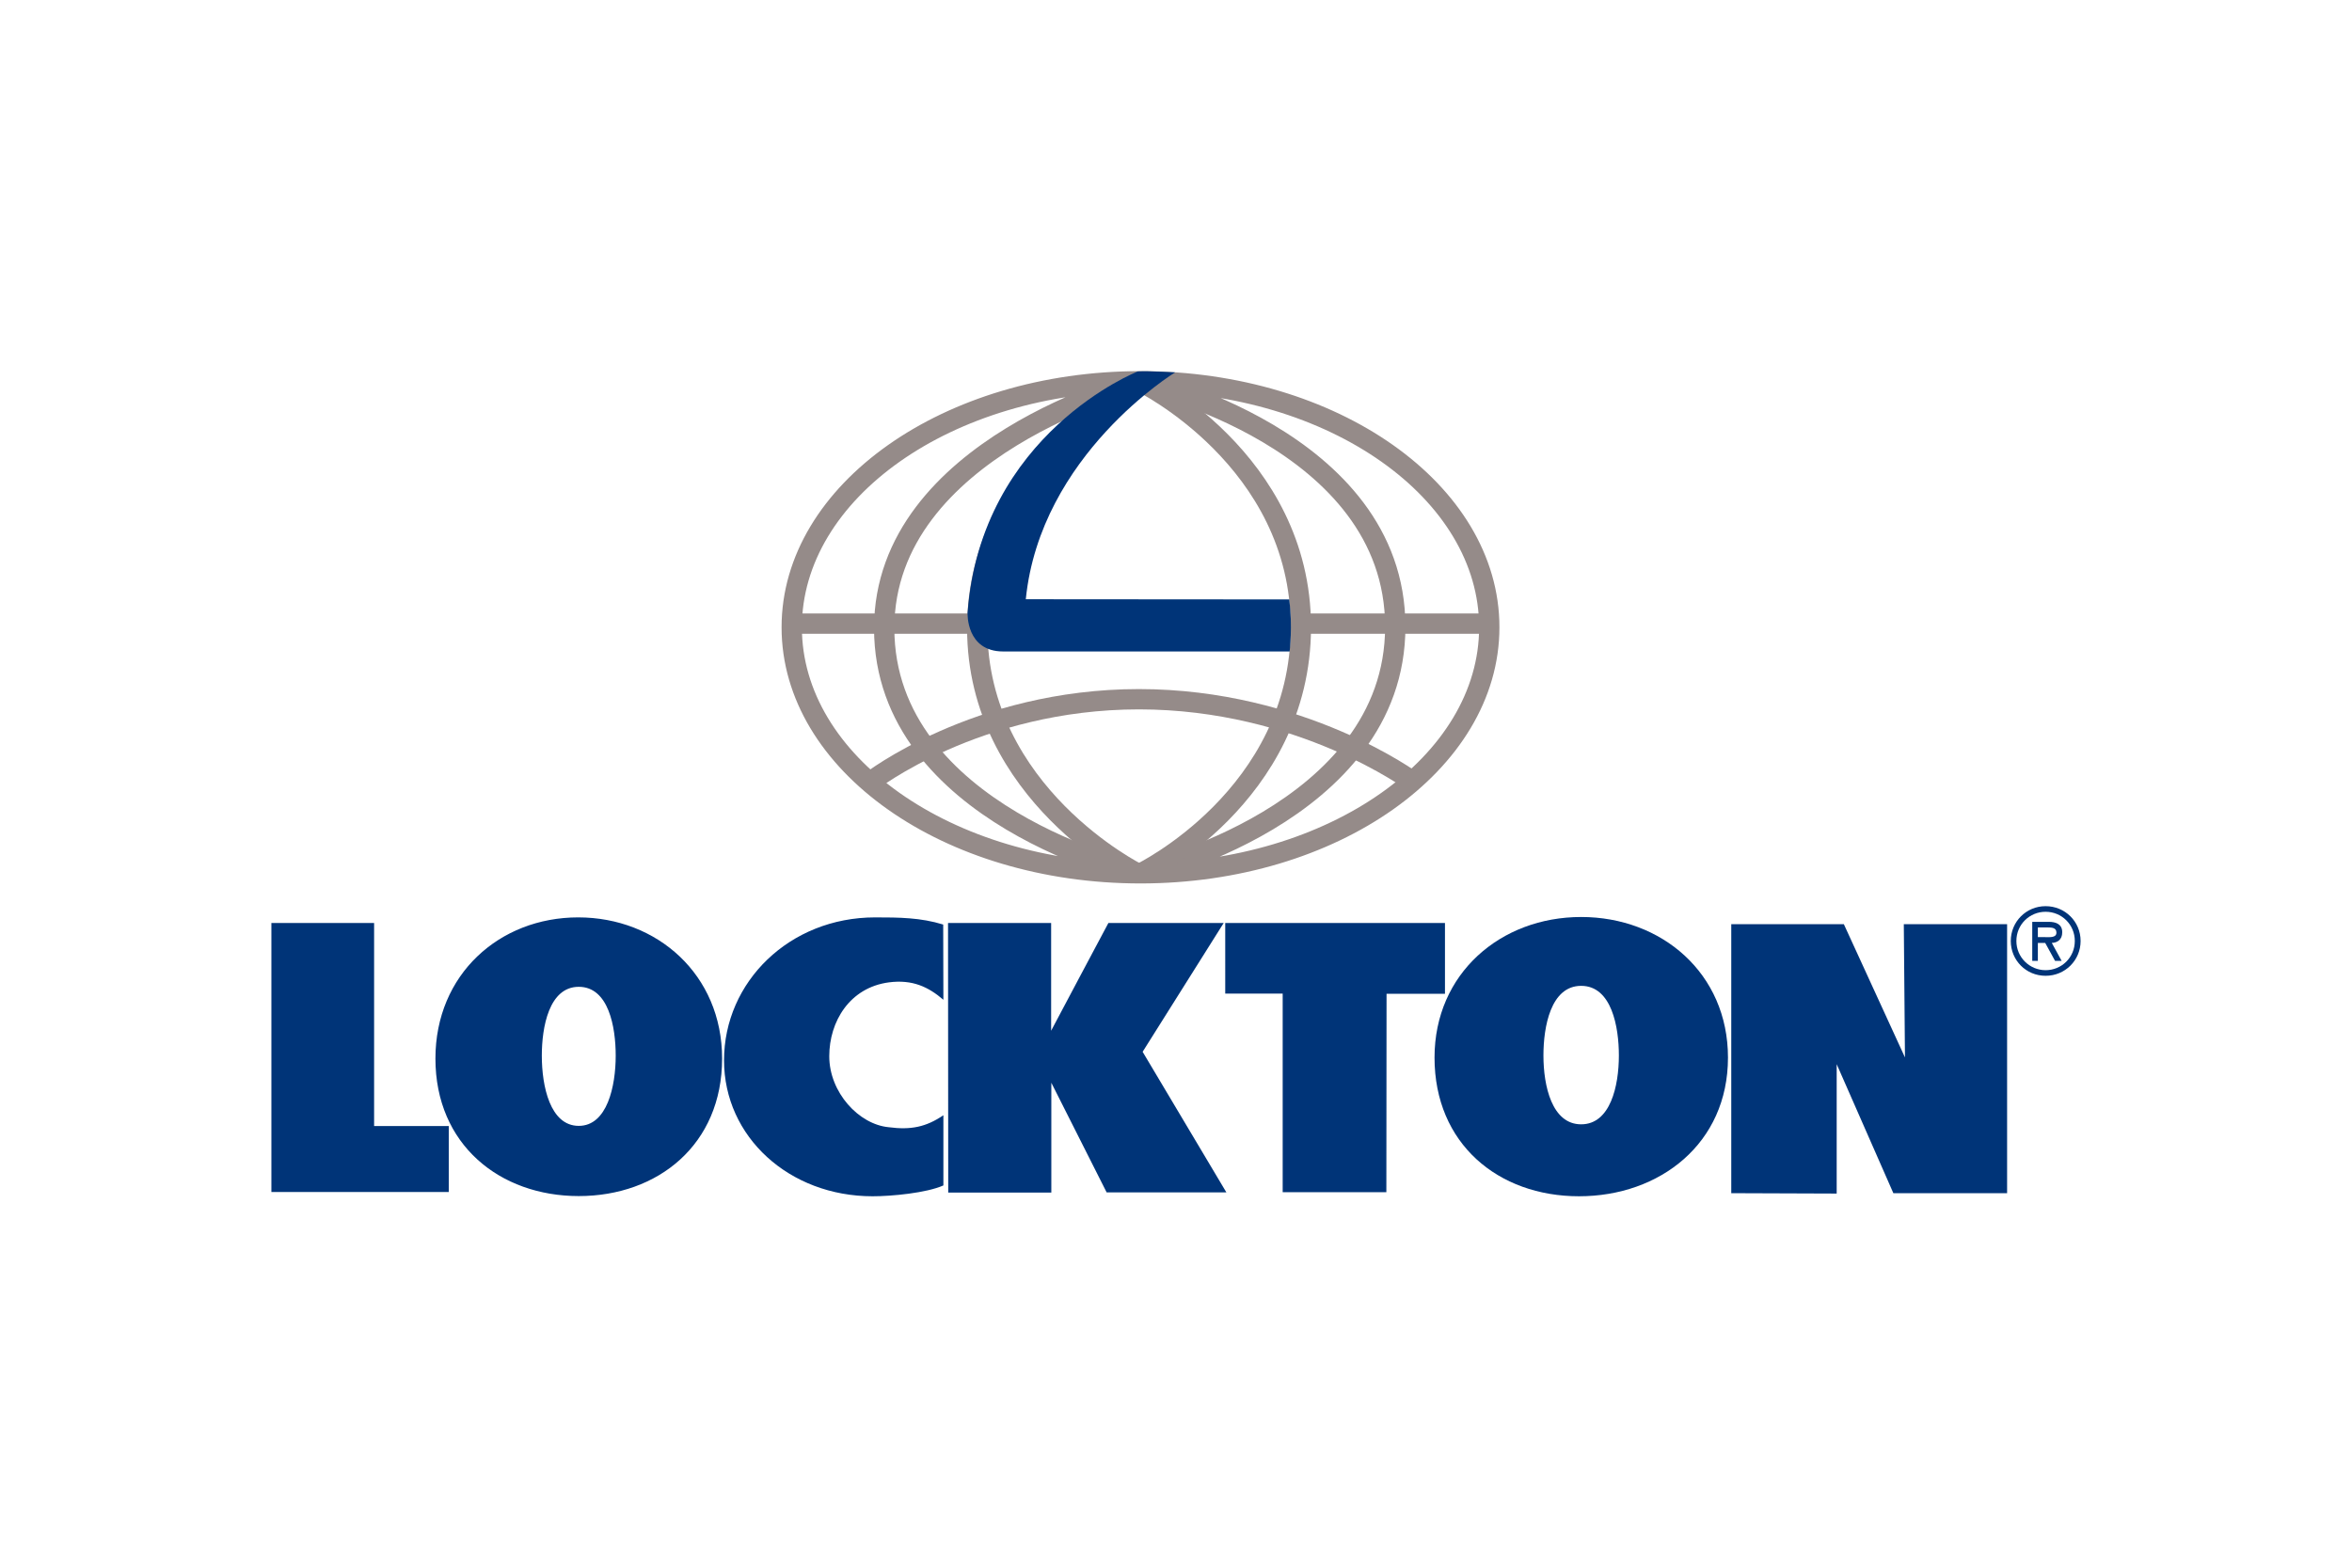
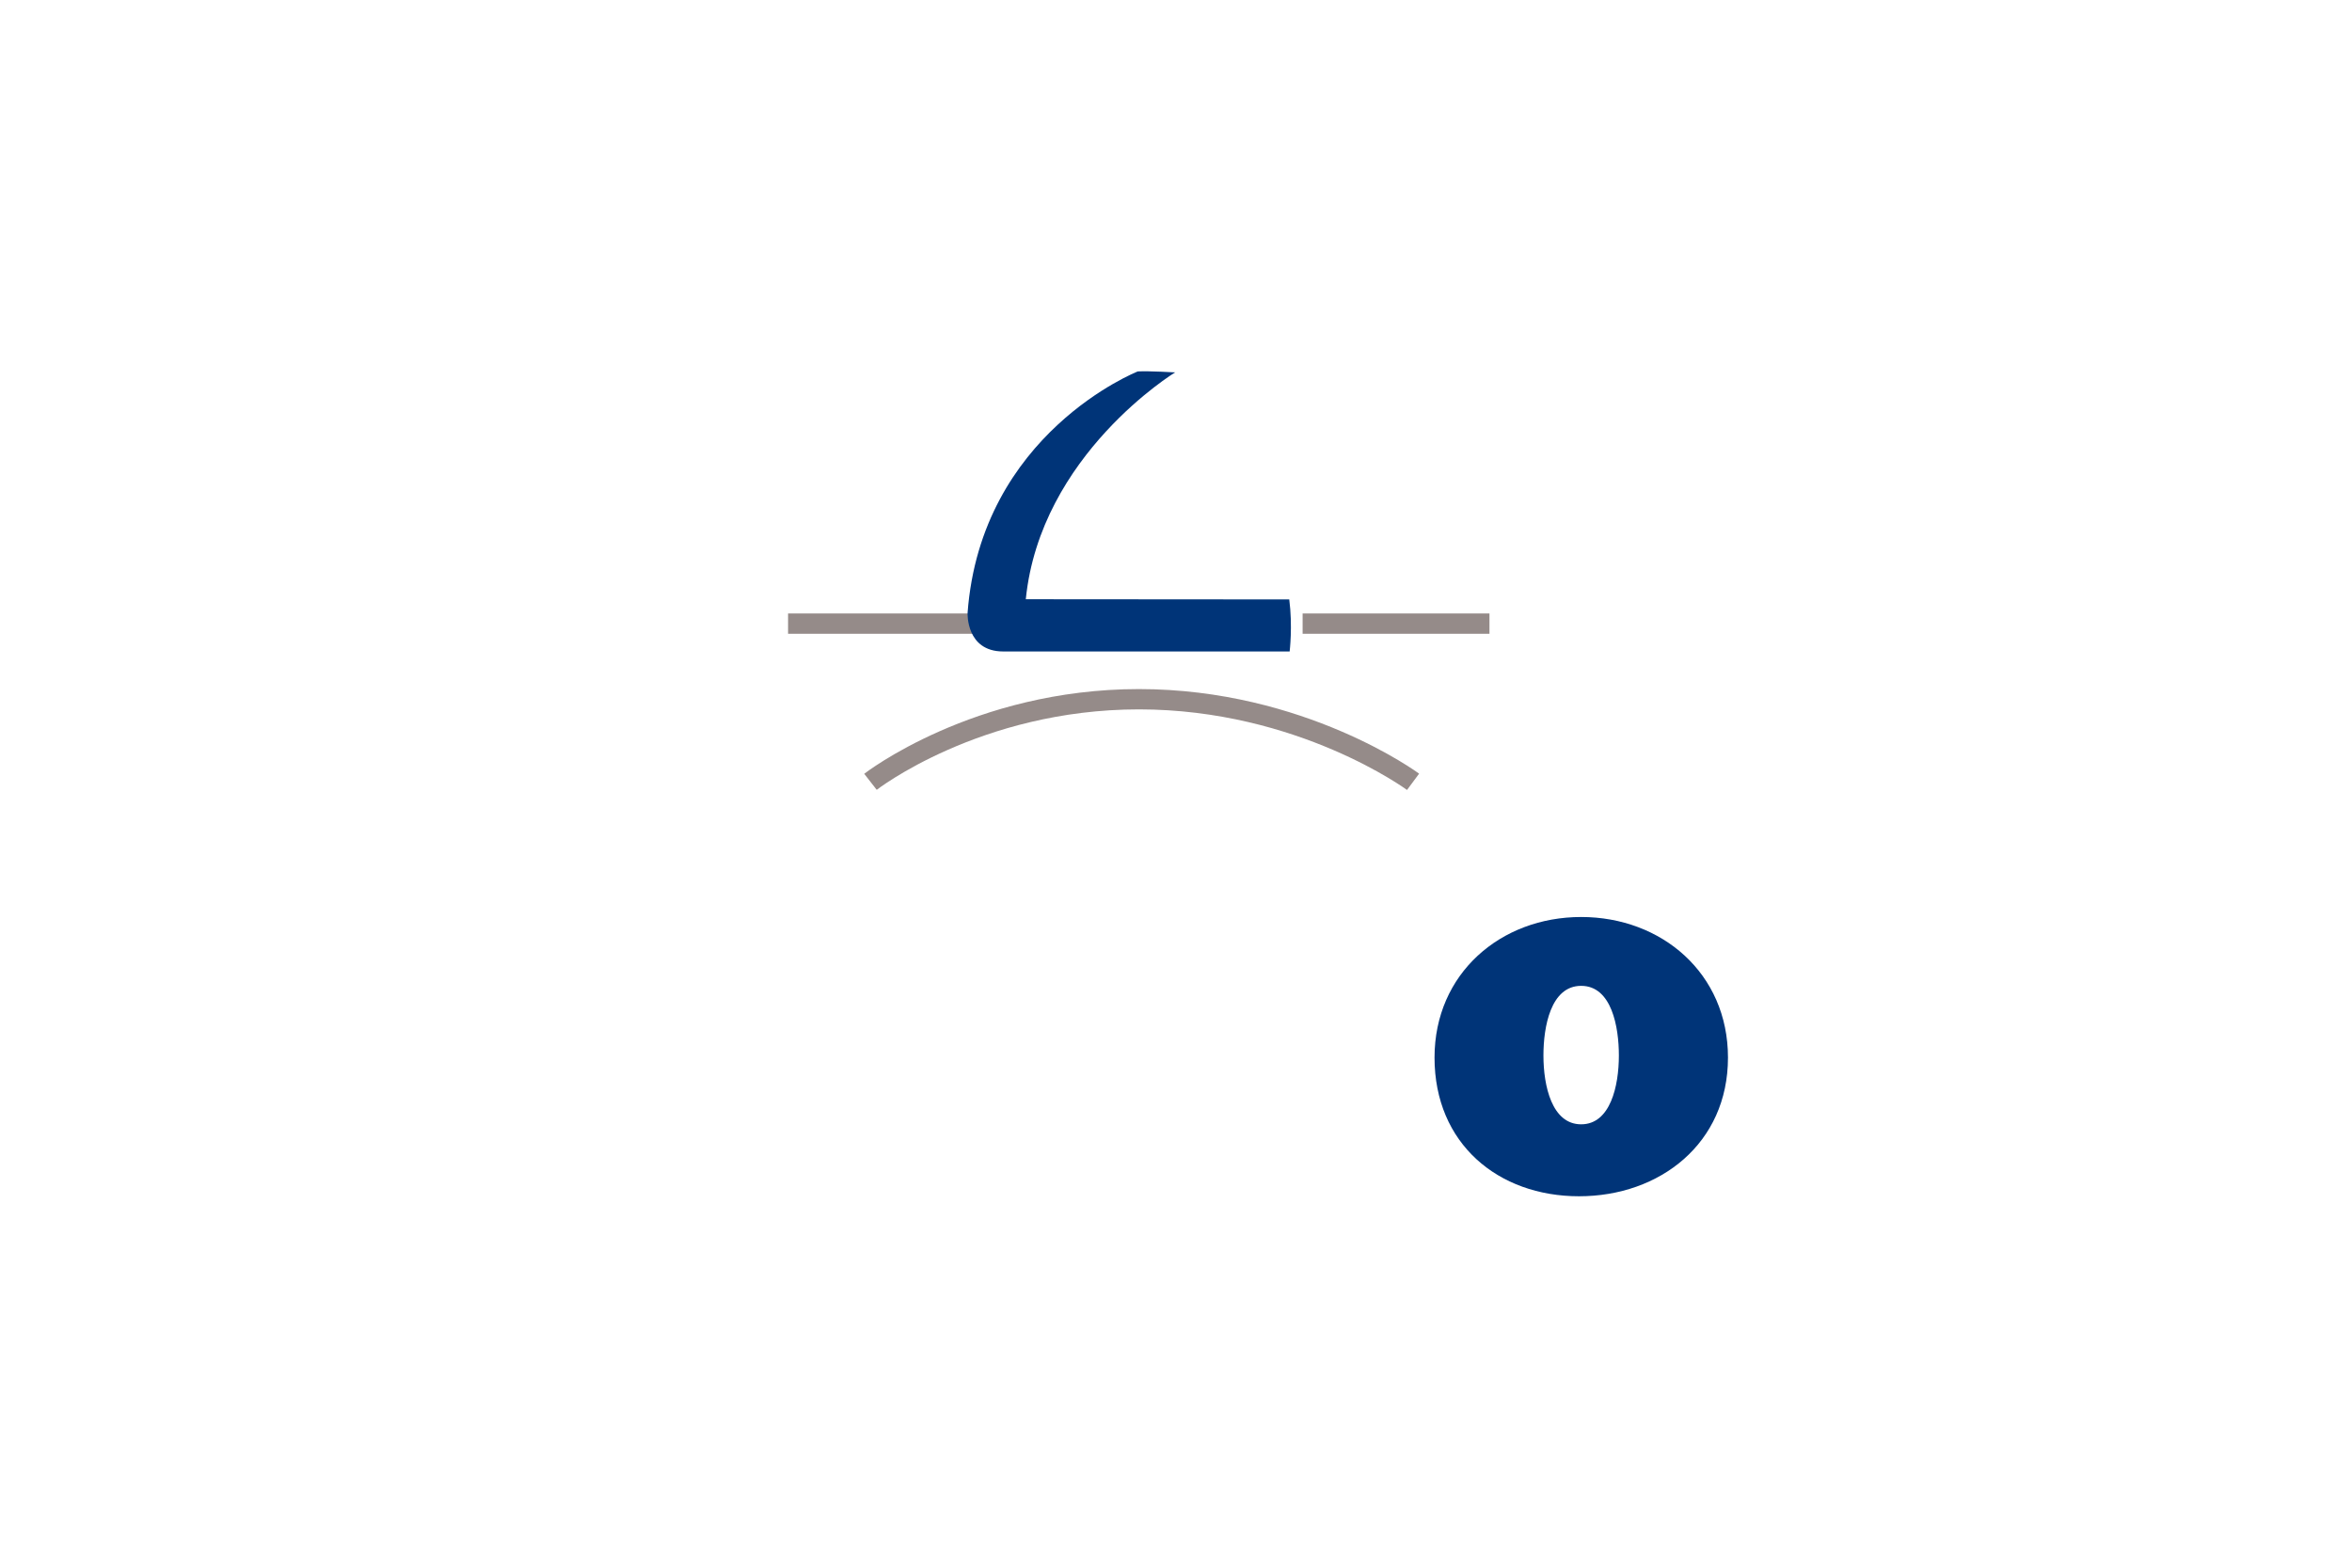
<svg xmlns="http://www.w3.org/2000/svg" height="800" width="1200" viewBox="-1.403 -1.066 12.159 6.397">
  <g fill="none" stroke="#958b89" stroke-width=".105">
-     <path d="M4.493.052s1.317.293 1.317 1.268c0 .974-1.317 1.275-1.317 1.275m-.008.001s-1.317-.302-1.317-1.268c0-.939 1.317-1.276 1.317-1.276m1.811 1.271c0 .702-.807 1.272-1.803 1.272-.996 0-1.803-.569-1.803-1.272 0-.702.807-1.272 1.803-1.272.996 0 1.803.569 1.803 1.272z" />
    <path d="M2.671 1.304h.997m1.663 0h.966m-3.2.818s.548-.427 1.388-.427c.84 0 1.417.427 1.417.427" />
-     <path d="M4.493 2.596s.829-.4.829-1.275c0-.865-.829-1.268-.829-1.268m-.015 0s-.829.414-.829 1.275c0 .857.829 1.268.829 1.268" />
  </g>
  <g fill="#003478">
-     <path d="M9.132 2.875v.05h.031c.028 0 .065.005.065-.023 0-.025-.022-.027-.046-.027zm.123.173h-.034l-.051-.093h-.038v.093h-.029v-.202h.085c.036 0 .07.011.07.054 0 .04-.027.054-.054.055zm-.234-.103c0 .085.069.151.151.151.083 0 .151-.066.151-.151 0-.085-.068-.151-.151-.151-.082 0-.151.065-.151.151m-.029 0c0-.1.08-.18.18-.18.101 0 .181.08.181.18 0 .1-.08.18-.181.18-.101 0-.18-.08-.18-.18M0 2.852h.531v1.05h.386v.341H0z" />
-     <path d="M1.398 3.538c0 .158.043.363.191.363.147 0 .191-.205.191-.363 0-.147-.036-.356-.191-.356-.154 0-.191.209-.191.356m.932.015c0 .445-.332.711-.741.711-.408 0-.741-.266-.741-.711 0-.435.331-.73.738-.73.407 0 .744.295.744.73m1.144-.304c-.077-.066-.159-.106-.282-.09-.203.027-.308.203-.308.382 0 .187.153.353.308.367.113.015.193-.001.282-.062l-0.0.363c-.088.039-.267.056-.366.056-.431 0-.768-.307-.768-.703 0-.405.338-.739.781-.739.124 0 .236.001.352.037zm.024-.397h.533v.557c.01-.02.296-.557.296-.557l.596 0-.419.666.433.727h-.619l-.286-.567v.568h-.533zm1.433-0h1.136v.366h-.302l-.001 1.026H5.228L5.228 3.217h-.297zm2.616.006h.582l.316.689-.006-.689h.534v1.391h-.588l-.293-.667v.669l-.545-.002z" />
    <path d="M6.576 3.537c0 .158.044.356.195.356.151 0 .195-.198.195-.356 0-.147-.037-.36-.195-.36-.158 0-.195.213-.195.36m.954.011c0 .444-.352.717-.77.717-.418 0-.747-.272-.747-.717 0-.435.342-.727.758-.727s.759.291.759.727M5.262 1.179c.018.138.002.269.002.269H3.783c-.193 0-.184-.199-.184-.199.069-.93.88-1.249.88-1.249.059-.003.193.005.193.005s-.697.425-.772 1.173z" />
  </g>
</svg>